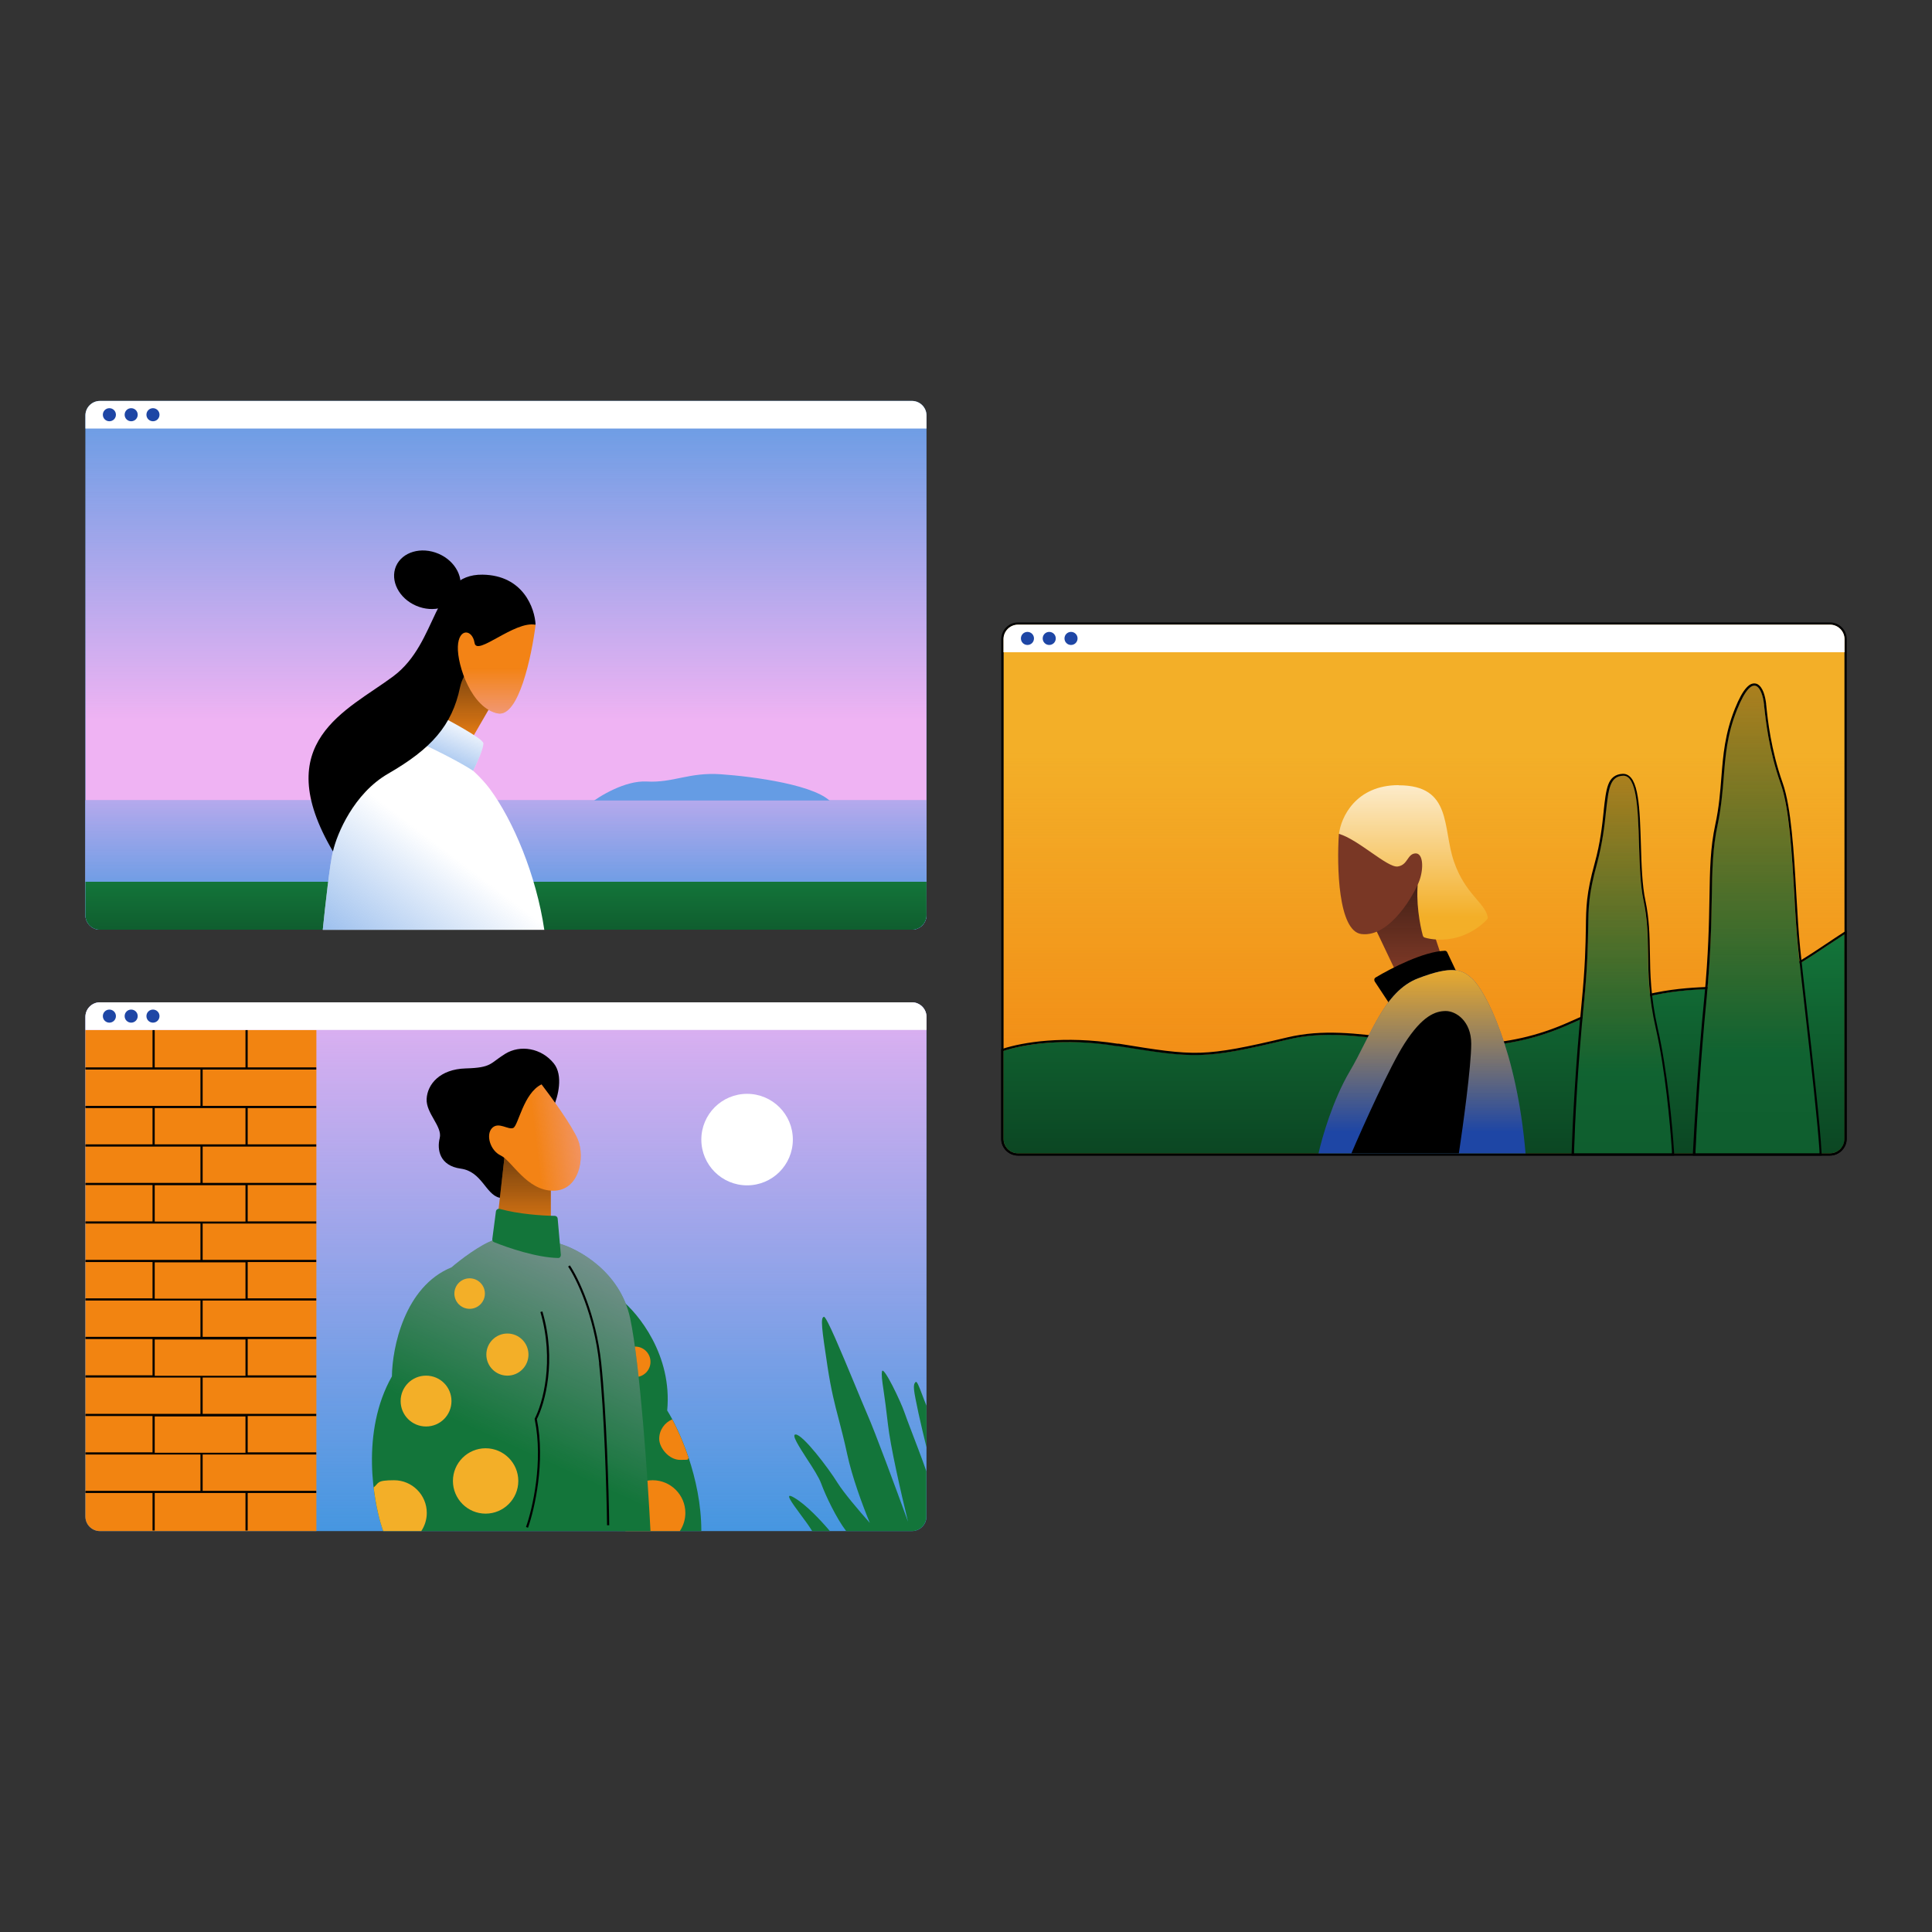
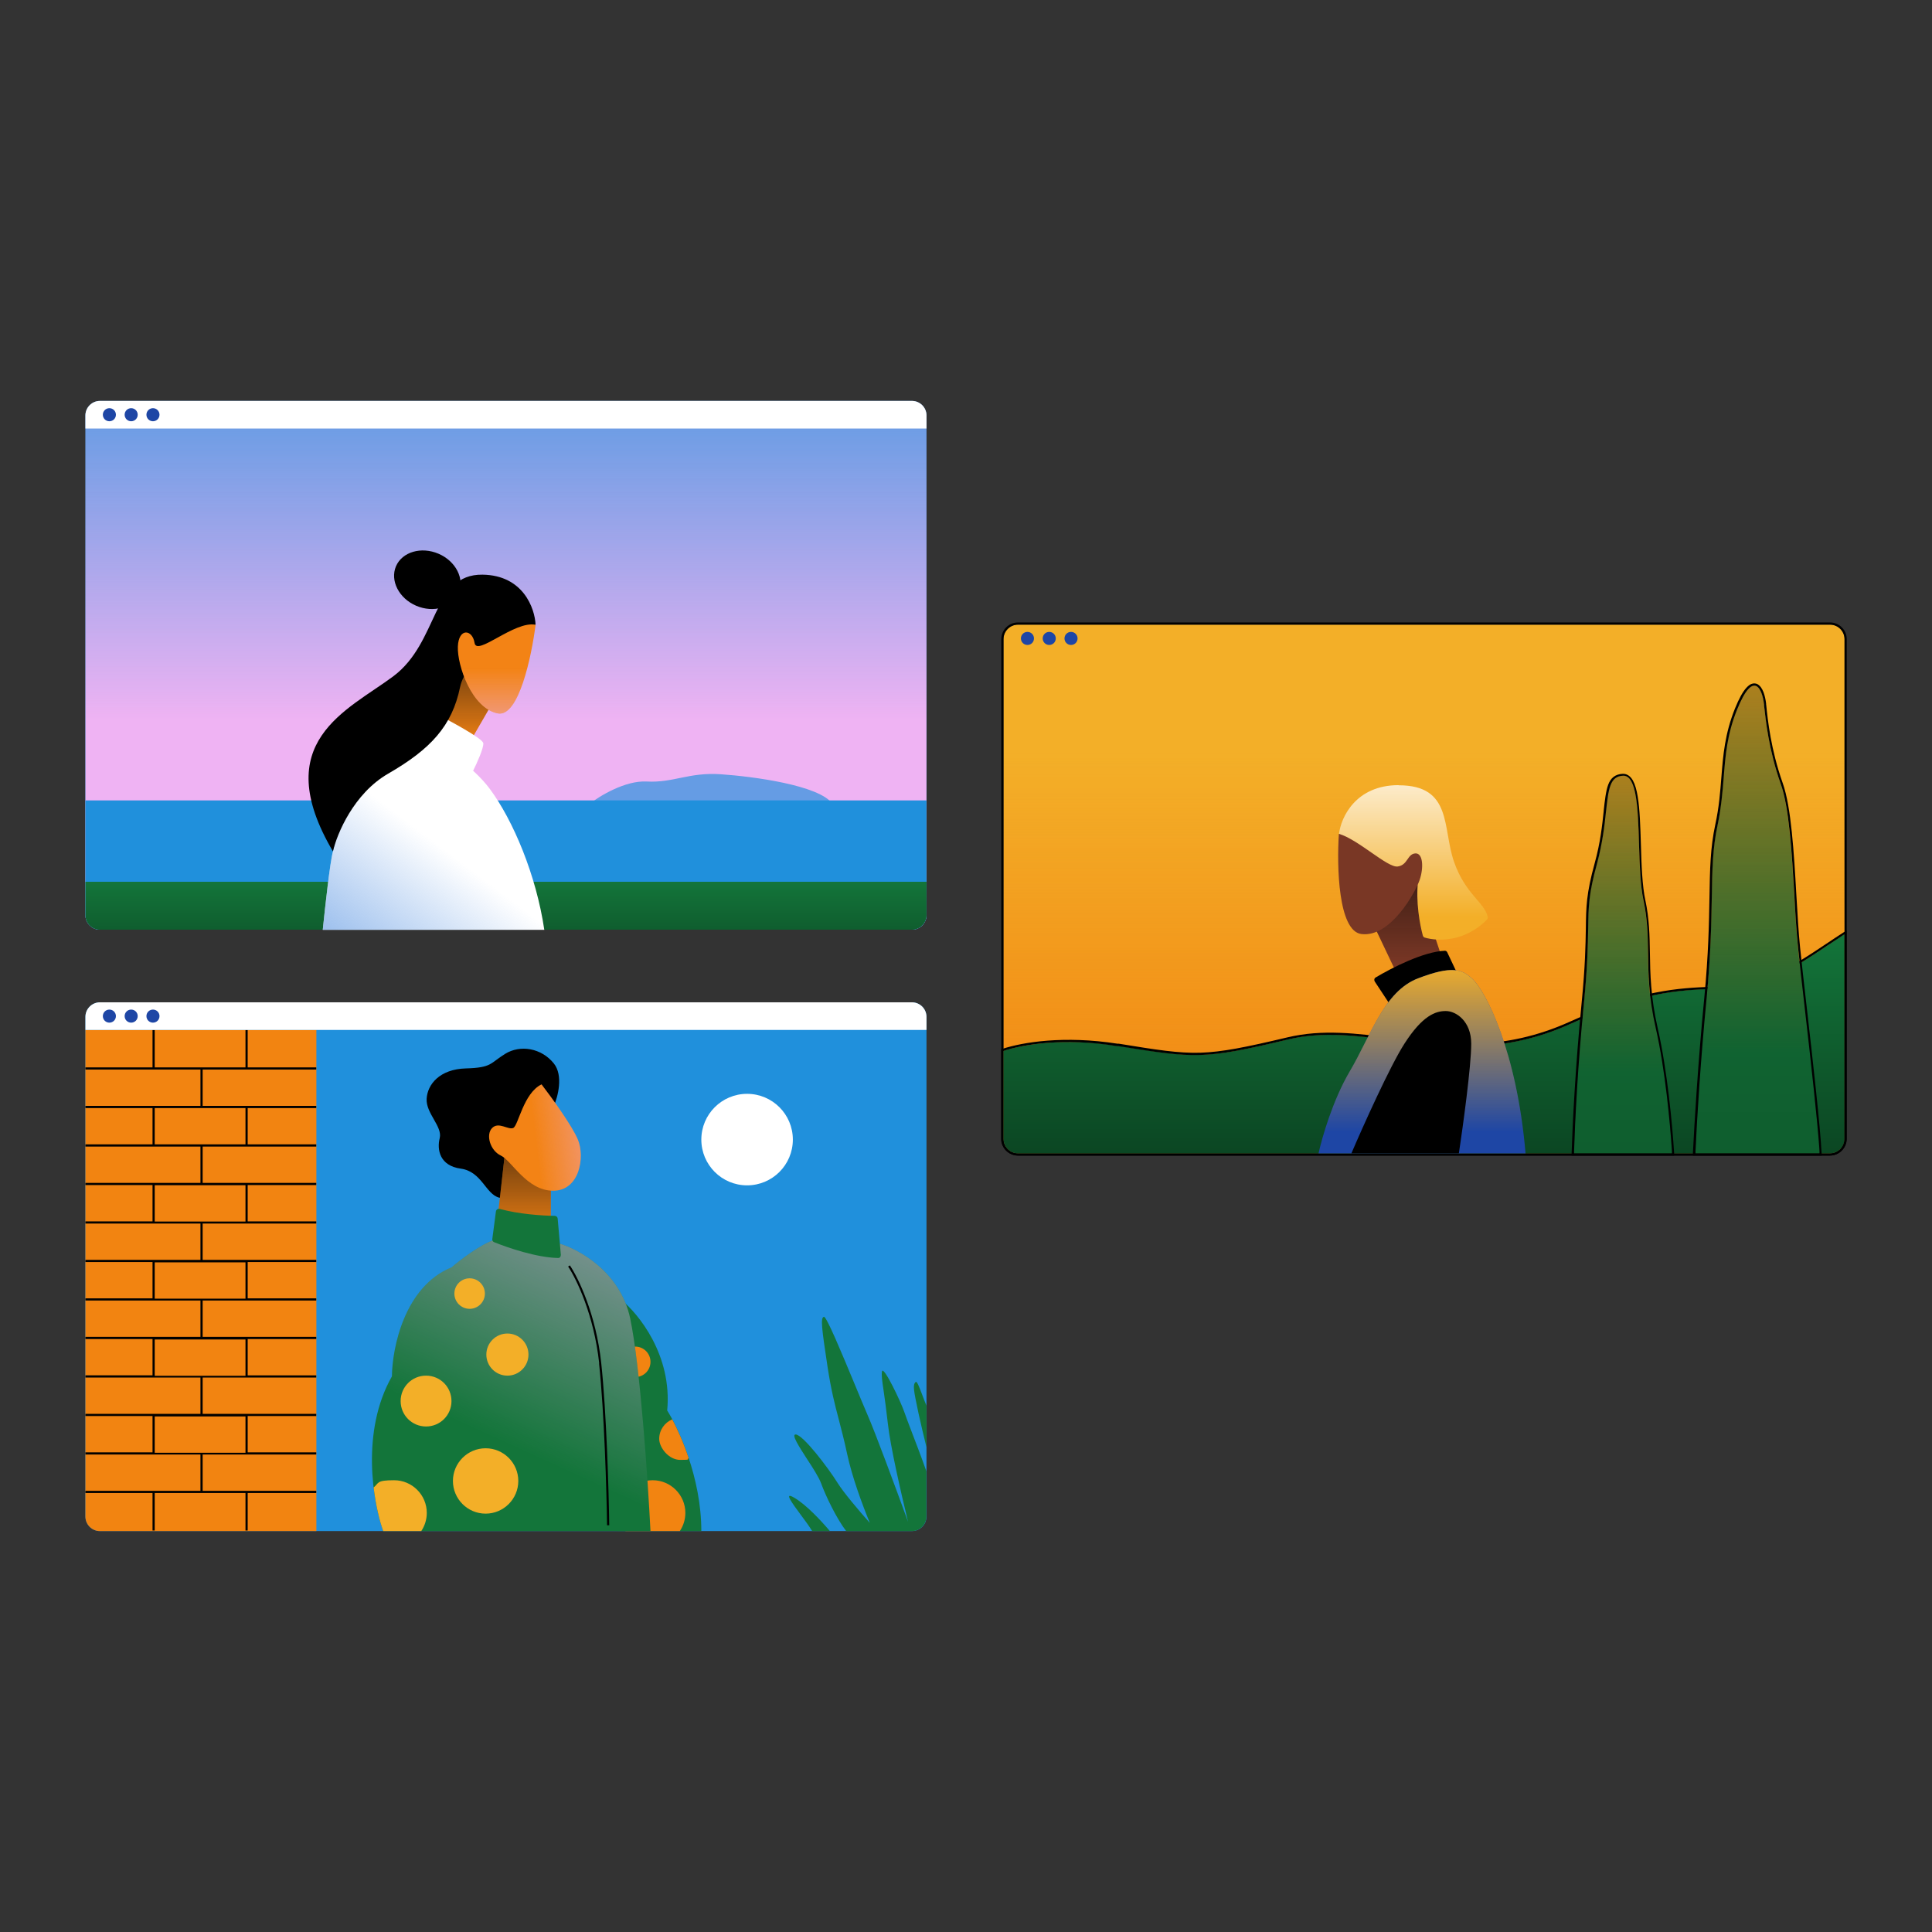
<svg xmlns="http://www.w3.org/2000/svg" version="1.1" viewBox="0 0 1330 1330">
  <rect x="0" y="0" width="1330" height="1330" fill="#333333" stroke="none" />
  <defs>
    <style> .cls-1 { fill: url(#Unbenannter_Verlauf_20); } .cls-1, .cls-2 { fill-opacity: .6; } .cls-3 { fill: url(#Unbenannter_Verlauf_2); } .cls-4 { fill: url(#Unbenannter_Verlauf_6); } .cls-5 { fill: url(#Unbenannter_Verlauf_7); } .cls-6 { fill: url(#Unbenannter_Verlauf_5); } .cls-7 { fill: url(#Unbenannter_Verlauf_9); } .cls-2 { fill: url(#Unbenannter_Verlauf_8); } .cls-8, .cls-9 { fill: #f3af28; } .cls-10 { fill: #f38315; } .cls-11, .cls-12, .cls-13, .cls-14, .cls-15, .cls-9, .cls-16, .cls-17, .cls-18, .cls-19, .cls-20, .cls-21 { fill-rule: evenodd; } .cls-11, .cls-22 { fill: #2090dc; } .cls-12 { fill: url(#Unbenannter_Verlauf_3); } .cls-23 { fill: #1e46a5; } .cls-24, .cls-16 { fill: #f28411; } .cls-25 { fill: #fff; } .cls-14 { fill: url(#Unbenannter_Verlauf_4); } .cls-14, .cls-20, .cls-21 { fill-opacity: .2; } .cls-15, .cls-26 { fill: #13753a; } .cls-27 { fill: #659ce4; } .cls-28 { fill: url(#Unbenannter_Verlauf_15); } .cls-29 { fill: url(#Unbenannter_Verlauf_21); } .cls-30 { fill: url(#Unbenannter_Verlauf_18); } .cls-31 { fill: url(#Unbenannter_Verlauf_19); } .cls-32 { fill: url(#Unbenannter_Verlauf_16); } .cls-33 { fill: url(#Unbenannter_Verlauf_17); } .cls-17 { fill: url(#Unbenannter_Verlauf_11); } .cls-18 { fill: url(#Unbenannter_Verlauf_13); } .cls-19 { fill: url(#Unbenannter_Verlauf_10); fill-opacity: .4; } .cls-20 { fill: url(#Unbenannter_Verlauf_14); } .cls-21 { fill: url(#Unbenannter_Verlauf_12); } .cls-34 { fill: #793725; } </style>
    <linearGradient id="Unbenannter_Verlauf_2" data-name="Unbenannter Verlauf 2" x1="348.2" y1="1158.7" x2="348.2" y2="833.6" gradientTransform="translate(0 1330) scale(1 -1)" gradientUnits="userSpaceOnUse">
      <stop offset="0" stop-color="#efb3f3" stop-opacity="0" />
      <stop offset="1" stop-color="#efb3f3" />
    </linearGradient>
    <linearGradient id="Unbenannter_Verlauf_3" data-name="Unbenannter Verlauf 3" x1="348.3" y1="656.8" x2="348.3" y2="826.8" gradientTransform="translate(0 1330) scale(1 -1)" gradientUnits="userSpaceOnUse">
      <stop offset="0" stop-color="#efb3f3" stop-opacity="0" />
      <stop offset="1" stop-color="#efb3f3" />
    </linearGradient>
    <linearGradient id="Unbenannter_Verlauf_4" data-name="Unbenannter Verlauf 4" x1="348.2" y1="723" x2="348.2" y2="690" gradientTransform="translate(0 1330) scale(1 -1)" gradientUnits="userSpaceOnUse">
      <stop offset="0" stop-color="#000" stop-opacity="0" />
      <stop offset="1" stop-color="#000" />
    </linearGradient>
    <linearGradient id="Unbenannter_Verlauf_5" data-name="Unbenannter Verlauf 5" x1="313.6" y1="739.5" x2="223.9" y2="620.9" gradientTransform="translate(0 1330) scale(1 -1)" gradientUnits="userSpaceOnUse">
      <stop offset="0" stop-color="#659ce4" stop-opacity="0" />
      <stop offset="1" stop-color="#659ce4" />
    </linearGradient>
    <linearGradient id="Unbenannter_Verlauf_6" data-name="Unbenannter Verlauf 6" x1="318" y1="816.2" x2="318" y2="919.8" gradientTransform="translate(0 1330) scale(1 -1)" gradientUnits="userSpaceOnUse">
      <stop offset="0" stop-color="#070707" stop-opacity="0" />
      <stop offset="1" stop-color="#070707" />
    </linearGradient>
    <linearGradient id="Unbenannter_Verlauf_7" data-name="Unbenannter Verlauf 7" x1="318.1" y1="836.1" x2="295.6" y2="782.5" gradientTransform="translate(0 1330) scale(1 -1)" gradientUnits="userSpaceOnUse">
      <stop offset="0" stop-color="#659ce4" stop-opacity="0" />
      <stop offset="1" stop-color="#659ce4" />
    </linearGradient>
    <linearGradient id="Unbenannter_Verlauf_8" data-name="Unbenannter Verlauf 8" x1="342" y1="869.7" x2="342" y2="825.7" gradientTransform="translate(0 1330) scale(1 -1)" gradientUnits="userSpaceOnUse">
      <stop offset="0" stop-color="#efb3f3" stop-opacity="0" />
      <stop offset="1" stop-color="#efb3f3" />
    </linearGradient>
    <linearGradient id="Unbenannter_Verlauf_9" data-name="Unbenannter Verlauf 9" x1="980.3" y1="811.9" x2="980.3" y2="536" gradientTransform="translate(0 1330) scale(1 -1)" gradientUnits="userSpaceOnUse">
      <stop offset="0" stop-color="#f28411" stop-opacity="0" />
      <stop offset="1" stop-color="#f28411" />
    </linearGradient>
    <linearGradient id="Unbenannter_Verlauf_10" data-name="Unbenannter Verlauf 10" x1="980.3" y1="686.9" x2="980.3" y2="536" gradientTransform="translate(0 1330) scale(1 -1)" gradientUnits="userSpaceOnUse">
      <stop offset="0" stop-color="#000" stop-opacity="0" />
      <stop offset="1" stop-color="#000" />
    </linearGradient>
    <linearGradient id="Unbenannter_Verlauf_11" data-name="Unbenannter Verlauf 11" x1="1117.2" y1="591.8" x2="1117.2" y2="889.8" gradientTransform="translate(0 1330) scale(1 -1)" gradientUnits="userSpaceOnUse">
      <stop offset="0" stop-color="#f28411" stop-opacity="0" />
      <stop offset="1" stop-color="#f28411" />
    </linearGradient>
    <linearGradient id="Unbenannter_Verlauf_12" data-name="Unbenannter Verlauf 12" x1="1117.2" y1="796" x2="1117.2" y2="536" gradientTransform="translate(0 1330) scale(1 -1)" gradientUnits="userSpaceOnUse">
      <stop offset="0" stop-color="#000" stop-opacity="0" />
      <stop offset="1" stop-color="#000" />
    </linearGradient>
    <linearGradient id="Unbenannter_Verlauf_13" data-name="Unbenannter Verlauf 13" x1="1209.8" y1="605.1" x2="1209.8" y2="974.2" gradientTransform="translate(0 1330) scale(1 -1)" gradientUnits="userSpaceOnUse">
      <stop offset="0" stop-color="#f28411" stop-opacity="0" />
      <stop offset="1" stop-color="#f28411" />
    </linearGradient>
    <linearGradient id="Unbenannter_Verlauf_14" data-name="Unbenannter Verlauf 14" x1="1209.8" y1="858" x2="1209.8" y2="536" gradientTransform="translate(0 1330) scale(1 -1)" gradientUnits="userSpaceOnUse">
      <stop offset="0" stop-color="#000" stop-opacity="0" />
      <stop offset="1" stop-color="#000" />
    </linearGradient>
    <linearGradient id="Unbenannter_Verlauf_15" data-name="Unbenannter Verlauf 15" x1="969.5" y1="666.4" x2="969.5" y2="782.2" gradientTransform="translate(0 1330) scale(1 -1)" gradientUnits="userSpaceOnUse">
      <stop offset="0" stop-color="#070707" stop-opacity="0" />
      <stop offset="1" stop-color="#070707" />
    </linearGradient>
    <linearGradient id="Unbenannter_Verlauf_16" data-name="Unbenannter Verlauf 16" x1="972.9" y1="698.8" x2="972.9" y2="818.8" gradientTransform="translate(0 1330) scale(1 -1)" gradientUnits="userSpaceOnUse">
      <stop offset="0" stop-color="#fff" stop-opacity="0" />
      <stop offset="1" stop-color="#fff" />
    </linearGradient>
    <linearGradient id="Unbenannter_Verlauf_17" data-name="Unbenannter Verlauf 17" x1="979" y1="550.8" x2="979" y2="667.8" gradientTransform="translate(0 1330) scale(1 -1)" gradientUnits="userSpaceOnUse">
      <stop offset="0" stop-color="#f3af28" stop-opacity="0" />
      <stop offset="1" stop-color="#f3af28" />
    </linearGradient>
    <linearGradient id="Unbenannter_Verlauf_18" data-name="Unbenannter Verlauf 18" x1="348.3" y1="186.8" x2="348.3" y2="674.8" gradientTransform="translate(0 1330) scale(1 -1)" gradientUnits="userSpaceOnUse">
      <stop offset="0" stop-color="#efb3f3" stop-opacity="0" />
      <stop offset="1" stop-color="#efb3f3" />
    </linearGradient>
    <linearGradient id="Unbenannter_Verlauf_19" data-name="Unbenannter Verlauf 19" x1="360.3" y1="475.5" x2="360.3" y2="584" gradientTransform="translate(0 1330) scale(1 -1)" gradientUnits="userSpaceOnUse">
      <stop offset="0" stop-color="#070707" stop-opacity="0" />
      <stop offset="1" stop-color="#070707" />
    </linearGradient>
    <linearGradient id="Unbenannter_Verlauf_20" data-name="Unbenannter Verlauf 20" x1="368.6" y1="545.8" x2="421.8" y2="552.2" gradientTransform="translate(0 1330) scale(1 -1)" gradientUnits="userSpaceOnUse">
      <stop offset="0" stop-color="#efb3f3" stop-opacity="0" />
      <stop offset="1" stop-color="#efb3f3" />
    </linearGradient>
    <linearGradient id="Unbenannter_Verlauf_21" data-name="Unbenannter Verlauf 21" x1="355.6" y1="333" x2="488.6" y2="625" gradientTransform="translate(0 1330) scale(1 -1)" gradientUnits="userSpaceOnUse">
      <stop offset="0" stop-color="#efb3f3" stop-opacity="0" />
      <stop offset="1" stop-color="#efb3f3" />
    </linearGradient>
  </defs>
  <g>
    <g id="Ebene_1">
      <g id="Social_Networking">
        <g id="Browser_1">
          <g id="Sky">
            <path class="cls-22" d="M58.8,286c0-5.5,4.5-10,10-10h559c5.5,0,10,4.5,10,10v344c0,5.5-4.5,10-10,10H68.8c-5.5,0-10-4.5-10-10v-344Z" />
            <path class="cls-3" d="M58.8,286c0-5.5,4.5-10,10-10h559c5.5,0,10,4.5,10,10v344c0,5.5-4.5,10-10,10H68.8c-5.5,0-10-4.5-10-10v-344Z" />
          </g>
          <g id="Background">
            <path id="Island" class="cls-27" d="M445.2,538c-14.8-.8-32.5,10-39.5,15.5h167.5c-9-13-55-19-77-20.5s-32.5,6-51,5Z" />
            <g id="Sea">
              <path class="cls-11" d="M637.8,551v79c0,5.5-4.5,10-10,10H68.8c-5.5,0-10-4.5-10-10v-79h579Z" />
-               <path class="cls-12" d="M637.8,551v79c0,5.5-4.5,10-10,10H68.8c-5.5,0-10-4.5-10-10v-79h579Z" />
            </g>
            <g id="Ground">
              <path class="cls-15" d="M637.8,607v23c0,5.5-4.5,10-10,10H68.8c-5.5,0-10-4.5-10-10v-23h579Z" />
              <path class="cls-14" d="M637.8,607v23c0,5.5-4.5,10-10,10H68.8c-5.5,0-10-4.5-10-10v-23h579Z" />
            </g>
          </g>
          <g id="Header">
            <path id="Rectangle_2" class="cls-25" d="M58.8,295h579v-9c0-5.5-4.5-10-10-10H68.8c-5.5,0-10,4.5-10,10v9Z" />
            <g id="Group_1">
              <path id="Ellipse_2" class="cls-23" d="M79.8,285.5c0,2.5-2,4.5-4.5,4.5s-4.5-2-4.5-4.5,2-4.5,4.5-4.5,4.5,2,4.5,4.5Z" />
              <path id="Ellipse_3" class="cls-23" d="M94.8,285.5c0,2.5-2,4.5-4.5,4.5s-4.5-2-4.5-4.5,2-4.5,4.5-4.5,4.5,2,4.5,4.5Z" />
              <path id="Ellipse_4" class="cls-23" d="M109.8,285.5c0,2.5-2,4.5-4.5,4.5s-4.5-2-4.5-4.5,2-4.5,4.5-4.5,4.5,2,4.5,4.5Z" />
            </g>
          </g>
          <g id="Character_1">
            <g id="Shirt">
              <path class="cls-25" d="M229.2,586.1c-2,7.2-5.5,39-7,54h152.5c-5.5-37.5-21.5-75.5-37.5-97-12-16.1-32.5-29-43.5-34-7.2,5.2-25,18.8-33,25-27,23.5-29,43-31.5,52Z" />
              <path class="cls-6" d="M229.2,586.1c-2,7.2-5.5,39-7,54h152.5c-5.5-37.5-21.5-75.5-37.5-97-12-16.1-32.5-29-43.5-34-7.2,5.2-25,18.8-33,25-27,23.5-29,43-31.5,52Z" />
            </g>
            <g id="Head">
              <g id="Neck">
                <path class="cls-10" d="M339.2,483.6l-20.5,35.5-22-10.5,22-53.5,20.5,28.5Z" />
                <path class="cls-4" d="M339.2,483.6l-20.5,35.5-22-10.5,22-53.5,20.5,28.5Z" />
              </g>
              <g id="Shirt_Part">
                <path class="cls-25" d="M332.7,511.6c.4,3.2-4.5,14-7,19-10.4-6.8-29.7-16.2-38-20l11-20c11.2,5.7,33.6,17.8,34,21Z" />
-                 <path class="cls-5" d="M332.7,511.6c.4,3.2-4.5,14-7,19-10.4-6.8-29.7-16.2-38-20l11-20c11.2,5.7,33.6,17.8,34,21Z" />
              </g>
              <g id="Hair">
                <path id="Vector_3" d="M267.2,532.6c-23.6,13.6-35.2,41.3-38,53.5-44.5-75.5,10-97,41.5-120.5s26.5-70.5,61.5-70c28,.4,36,23.2,36.5,34.5-15.5,5.5-47.6,21.8-52,43-5.5,26.5-20,42.5-49.5,59.5Z" />
                <path id="Ellipse_1" d="M315.8,408.4c-4.3,9.9-17.4,13.7-29.3,8.6-11.9-5.1-18.1-17.3-13.9-27.2,4.3-9.9,17.4-13.7,29.3-8.6,11.9,5.1,18.1,17.3,13.9,27.2Z" />
              </g>
              <g id="Face">
                <path class="cls-10" d="M342.7,491.1c14.4,2.8,23.3-39.5,26-61-14.5-3-40.5,22-42,12.5s-11-10.5-11.5,2.5,9.5,42.5,27.5,46Z" />
                <path class="cls-2" d="M342.7,491.1c14.4,2.8,23.3-39.5,26-61-14.5-3-40.5,22-42,12.5s-11-10.5-11.5,2.5,9.5,42.5,27.5,46Z" />
              </g>
            </g>
          </g>
        </g>
        <g id="Browser_2">
          <g id="Sky_2">
            <path class="cls-8" d="M690.8,440c0-5.5,4.5-10,10-10h559c5.5,0,10,4.5,10,10v344c0,5.5-4.5,10-10,10h-559c-5.5,0-10-4.5-10-10v-344Z" />
            <path class="cls-7" d="M690.8,440c0-5.5,4.5-10,10-10h559c5.5,0,10,4.5,10,10v344c0,5.5-4.5,10-10,10h-559c-5.5,0-10-4.5-10-10v-344Z" />
          </g>
          <path id="Sky__x28_Stroke_x29_" class="cls-13" d="M700.8,428.5h559c6.3,0,11.5,5.1,11.5,11.5v344c0,6.3-5.2,11.5-11.5,11.5h-559c-6.3,0-11.5-5.2-11.5-11.5v-344c0-6.4,5.2-11.5,11.5-11.5ZM700.8,430c-5.5,0-10,4.5-10,10v344c0,5.5,4.5,10,10,10h559c5.5,0,10-4.5,10-10v-344c0-5.5-4.5-10-10-10h-559Z" />
          <g id="Background_2">
            <g id="Hill">
              <path class="cls-15" d="M1269.8,643.1v140.9c0,5.5-4.5,10-10,10h-559c-5.5,0-10-4.5-10-10v-60.6c13.6-4.4,41.7-9.2,78.5-3.4h.9c52.7,8.5,58.5,9.4,116.6-4.5,23.7-5.7,47.3-2.6,72.2.6,36.5,4.7,75.8,9.8,122.8-11.6,47.8-21.8,74.7-22.9,96.6-23.8,14.3-.6,26.5-1.1,40.9-7.2,13.6-5.8,26.8-14.6,39.9-23.4,3.5-2.4,7-4.7,10.6-7Z" />
              <path class="cls-19" d="M1269.8,643.1v140.9c0,5.5-4.5,10-10,10h-559c-5.5,0-10-4.5-10-10v-60.6c13.6-4.4,41.7-9.2,78.5-3.4h.9c52.7,8.5,58.5,9.4,116.6-4.5,23.7-5.7,47.3-2.6,72.2.6,36.5,4.7,75.8,9.8,122.8-11.6,47.8-21.8,74.7-22.9,96.6-23.8,14.3-.6,26.5-1.1,40.9-7.2,13.6-5.8,26.8-14.6,39.9-23.4,3.5-2.4,7-4.7,10.6-7Z" />
            </g>
            <path id="Hill__x28_Stroke_x29_" class="cls-13" d="M1271.2,640.4v143.6c0,6.3-5.2,11.5-11.5,11.5h-559c-6.3,0-11.5-5.2-11.5-11.5v-61.7l1-.3c13.8-4.5,42.2-9.3,79.2-3.5h.9c26.4,4.3,40.8,6.6,56,6.2,15.1-.5,31-3.7,60.1-10.6,24-5.7,47.8-2.7,72.6.5h.1c36.5,4.7,75.4,9.7,121.9-11.4,48-21.9,75.1-23,97.2-23.9,14.3-.6,26.2-1.1,40.4-7.1,13.5-5.7,26.5-14.4,39.7-23.2l.8,1.2c-13.1,8.8-26.3,17.6-39.9,23.4-14.4,6.1-26.6,6.6-40.9,7.2-21.9.9-48.8,2-96.6,23.8-46.9,21.4-86.3,16.3-122.8,11.6-24.9-3.2-48.5-6.3-72.2-.6-58.2,13.9-63.9,13-116.6,4.6h-.9c-36.8-6-64.9-1.2-78.5,3.3v60.6c0,5.5,4.5,10,10,10h559c5.5,0,10-4.5,10-10v-140.9c-.5.3-1,.7-1.5,1-3,2-6.1,4-9.1,6h0s-.8-1.2-.8-1.2c3.5-2.4,7.1-4.7,10.6-7l2.3-1.5Z" />
            <g id="Tree_1">
              <path class="cls-15" d="M1151,794h-67.6c.6-19.1,2.5-59.8,6.9-103.5,2.6-25.5,2.8-40,2.9-51.2.2-15.1.3-23.8,6.1-44.8,3.9-14.2,5.2-26.4,6.2-36.1,1.6-15.2,2.6-24.1,11.8-24.4,9.5-.3,10.2,22.8,10.9,47,.4,14.1.9,28.6,3.1,39,2.7,12.6,2.9,23.6,3.1,35.6.2,14.7.5,30.7,5.4,52.4,6.6,28.9,10,66.6,11.2,86Z" />
              <path class="cls-17" d="M1151,794h-67.6c.6-19.1,2.5-59.8,6.9-103.5,2.6-25.5,2.8-40,2.9-51.2.2-15.1.3-23.8,6.1-44.8,3.9-14.2,5.2-26.4,6.2-36.1,1.6-15.2,2.6-24.1,11.8-24.4,9.5-.3,10.2,22.8,10.9,47,.4,14.1.9,28.6,3.1,39,2.7,12.6,2.9,23.6,3.1,35.6.2,14.7.5,30.7,5.4,52.4,6.6,28.9,10,66.6,11.2,86Z" />
              <path class="cls-21" d="M1151,794h-67.6c.6-19.1,2.5-59.8,6.9-103.5,2.6-25.5,2.8-40,2.9-51.2.2-15.1.3-23.8,6.1-44.8,3.9-14.2,5.2-26.4,6.2-36.1,1.6-15.2,2.6-24.1,11.8-24.4,9.5-.3,10.2,22.8,10.9,47,.4,14.1.9,28.6,3.1,39,2.7,12.6,2.9,23.6,3.1,35.6.2,14.7.5,30.7,5.4,52.4,6.6,28.9,10,66.6,11.2,86Z" />
            </g>
            <path id="Tree_1__x28_Stroke_x29_" class="cls-13" d="M1152.6,795.5h-70.7v-1.5c.6-19.2,2.6-59.9,6.9-103.6,2.5-25.4,2.7-39.9,2.9-51h0c.2-15.2.3-24.1,6.1-45.2,3.9-14.1,5.2-26.2,6.2-35.9v-.2c.8-7.4,1.5-13.6,3.1-17.9.8-2.2,2-4.1,3.7-5.4,1.7-1.3,3.8-2,6.3-2.1,3.1-.1,5.4,1.8,7,4.6,1.5,2.7,2.6,6.6,3.3,11,1.5,8.9,1.8,20.8,2.2,32.8h0c.4,14.3.9,28.6,3.1,38.8,2.7,12.7,2.9,23.9,3.1,35.8h0c.2,14.7.5,30.6,5.4,52.2,6.6,29,10.1,66.8,11.3,86.2v1.6ZM1151,794c0-.5,0-1,0-1.5-1.3-19.8-4.7-56.4-11.1-84.5-5-21.8-5.2-37.8-5.4-52.4-.2-11.9-.4-23-3.1-35.6-2.2-10.3-2.7-24.8-3.1-39-.7-24.2-1.5-47.3-10.9-47-9.2.3-10.1,9.2-11.8,24.4-1,9.7-2.4,21.9-6.2,36.1-5.8,21-5.9,29.8-6.1,44.8-.2,11.1-.4,25.7-2.9,51.2-4.3,42.6-6.2,82.3-6.8,102,0,.5,0,1,0,1.5h67.6Z" />
            <g id="Tree_2">
              <path class="cls-15" d="M1252.6,794h-85.6c.9-20,3.4-62.5,7.8-107.5,2.9-29.3,3.2-50.8,3.5-68.5.3-19.4.6-34.3,4-50,2.6-12,3.4-22.6,4.2-32.8,1.2-15.3,2.3-29.6,9.2-46.7,11.5-28.5,17.5-13.5,18.5-4,0,.4,0,.8.1,1.2,1,10,3.2,30.8,11.4,53.8,5.8,16.5,7.7,47.5,9.4,76.3.8,13.2,1.5,26,2.6,36.7,1,9.9,2.7,24.8,4.6,41.4,4.2,36.7,9.3,81.9,10.2,100.1Z" />
              <path class="cls-18" d="M1252.6,794h-85.6c.9-20,3.4-62.5,7.8-107.5,2.9-29.3,3.2-50.8,3.5-68.5.3-19.4.6-34.3,4-50,2.6-12,3.4-22.6,4.2-32.8,1.2-15.3,2.3-29.6,9.2-46.7,11.5-28.5,17.5-13.5,18.5-4,0,.4,0,.8.1,1.2,1,10,3.2,30.8,11.4,53.8,5.8,16.5,7.7,47.5,9.4,76.3.8,13.2,1.5,26,2.6,36.7,1,9.9,2.7,24.8,4.6,41.4,4.2,36.7,9.3,81.9,10.2,100.1Z" />
              <path class="cls-20" d="M1252.6,794h-85.6c.9-20,3.4-62.5,7.8-107.5,2.9-29.3,3.2-50.8,3.5-68.5.3-19.4.6-34.3,4-50,2.6-12,3.4-22.6,4.2-32.8,1.2-15.3,2.3-29.6,9.2-46.7,11.5-28.5,17.5-13.5,18.5-4,0,.4,0,.8.1,1.2,1,10,3.2,30.8,11.4,53.8,5.8,16.5,7.7,47.5,9.4,76.3.8,13.2,1.5,26,2.6,36.7,1,9.9,2.7,24.8,4.6,41.4,4.2,36.7,9.3,81.9,10.2,100.1Z" />
            </g>
            <path id="Tree_2__x28_Stroke_x29_" class="cls-13" d="M1254.2,795.5h-88.8v-1.6c1-20,3.5-62.6,7.9-107.6,2.8-29.2,3.2-50.7,3.5-68.3h0c.3-19.5.6-34.5,4-50.3,2.6-11.9,3.4-22.4,4.2-32.6h0c1.2-15.3,2.4-29.9,9.3-47.2,2.9-7.2,5.5-11.8,7.9-14.4,1.2-1.3,2.4-2.3,3.6-2.7,1.3-.5,2.6-.4,3.7,0,1.1.5,2,1.4,2.7,2.3.7,1,1.3,2.1,1.8,3.4.9,2.4,1.5,5.3,1.8,7.8,0,.4,0,.8.1,1.2,1,10,3.2,30.6,11.3,53.5,3,8.4,4.9,20.4,6.3,33.9,1.4,13.4,2.3,28.4,3.1,42.8h0c.8,13.3,1.5,26,2.6,36.7,1,9.9,2.7,24.8,4.6,41.4h0c4.2,36.7,9.3,81.9,10.2,100.2v1.6ZM1252.6,794c0-.5,0-1,0-1.5-1.2-19.1-6.1-62.8-10.2-98.6-1.9-16.7-3.6-31.6-4.6-41.4-1.1-10.7-1.9-23.5-2.6-36.7-1.7-28.8-3.5-59.9-9.4-76.3-8.2-23.1-10.3-43.8-11.4-53.8,0-.4,0-.8-.1-1.2-1-9.5-7-24.5-18.5,4-6.9,17.1-8,31.5-9.2,46.7-.8,10.2-1.7,20.8-4.2,32.8-3.4,15.7-3.7,30.6-4,50-.3,17.7-.7,39.2-3.5,68.5-4.3,43.9-6.8,85.5-7.7,106,0,.5,0,1,0,1.5h85.6Z" />
          </g>
          <g id="Header_2">
-             <path id="Rectangle_2_x5F_2" class="cls-25" d="M690.8,449h579v-9c0-5.5-4.5-10-10-10h-559c-5.5,0-10,4.5-10,10v9Z" />
            <g id="Group_1_x5F_2">
              <path id="Ellipse_2_x5F_2" class="cls-23" d="M711.8,439.5c0,2.5-2,4.5-4.5,4.5s-4.5-2-4.5-4.5,2-4.5,4.5-4.5,4.5,2,4.5,4.5Z" />
              <path id="Ellipse_3_x5F_2" class="cls-23" d="M726.8,439.5c0,2.5-2,4.5-4.5,4.5s-4.5-2-4.5-4.5,2-4.5,4.5-4.5,4.5,2,4.5,4.5Z" />
              <path id="Ellipse_4_x5F_2" class="cls-23" d="M741.8,439.5c0,2.5-2,4.5-4.5,4.5s-4.5-2-4.5-4.5,2-4.5,4.5-4.5,4.5,2,4.5,4.5Z" />
            </g>
          </g>
          <g id="Character_2">
            <g id="Head_2">
              <g id="Neck_2">
                <path class="cls-34" d="M961.2,669.5l-14.5-30.5,25.5-41,20,60-31,11.5Z" />
                <path class="cls-28" d="M961.2,669.5l-14.5-30.5,25.5-41,20,60-31,11.5Z" />
              </g>
              <g id="Hair_2">
                <path class="cls-8" d="M962.8,540.5c-29.6,0-39.7,22.3-41,33.5l27,26.5,27.5,5.5c-1.9,14.5,1.2,30.8,3.2,38.1.2.6.6,1.1,1.2,1.3,4.1,1.3,13.1,2.6,23.1-.3,10.1-3,17.2-9.1,20-12.3.4-.4.5-1,.4-1.5-2.1-10-15.6-15.8-23.3-38.2-8-23-1-52.5-38-52.5Z" />
                <path class="cls-32" d="M962.8,540.5c-29.6,0-39.7,22.3-41,33.5l27,26.5,27.5,5.5c-1.9,14.5,1.2,30.8,3.2,38.1.2.6.6,1.1,1.2,1.3,4.1,1.3,13.1,2.6,23.1-.3,10.1-3,17.2-9.1,20-12.3.4-.4.5-1,.4-1.5-2.1-10-15.6-15.8-23.3-38.2-8-23-1-52.5-38-52.5Z" />
              </g>
              <path id="Face_2" class="cls-34" d="M937.2,643c-16-2-17-46.8-15.5-69,13.5,4,33.5,23.5,40.5,22.5s6.5-8.5,12-9,6,10,3,18.5-20,39.5-40,37Z" />
            </g>
            <g id="Shirt_2">
              <path id="Vector_9" d="M946.4,675.7l12.4,18.8,45-23-7.5-15.9c-.3-.7-1-1.2-1.8-1.1-14.5.6-36.5,11.8-47.5,18.4-1,.6-1.2,1.8-.6,2.8Z" />
              <g id="Vector_8">
                <path class="cls-23" d="M929.2,737.5c-11.6,19.6-19.2,45.8-21.5,56.5h142.5c-6-70.5-27.5-112-37-120.5-6.8-6.1-13.5-9-37,0s-32.5,39.5-47,64Z" />
                <path class="cls-33" d="M929.2,737.5c-11.6,19.6-19.2,45.8-21.5,56.5h142.5c-6-70.5-27.5-112-37-120.5-6.8-6.1-13.5-9-37,0s-32.5,39.5-47,64Z" />
              </g>
              <path id="Vector_10" d="M966.8,718.5c-10,15.6-28.5,56.8-36.5,75.5h74c2.8-18.7,8.5-59.9,8.5-75.5s-10.5-22.5-17.5-22.5-16,3-28.5,22.5Z" />
            </g>
          </g>
        </g>
        <g id="Browser_3">
          <g id="Sky_3">
            <path class="cls-22" d="M58.8,700c0-5.5,4.5-10,10-10h559c5.5,0,10,4.5,10,10v344c0,5.5-4.5,10-10,10H68.8c-5.5,0-10-4.5-10-10v-344Z" />
-             <path class="cls-30" d="M58.8,700c0-5.5,4.5-10,10-10h559c5.5,0,10,4.5,10,10v344c0,5.5-4.5,10-10,10H68.8c-5.5,0-10-4.5-10-10v-344Z" />
          </g>
          <g id="Background_3">
            <g id="Brick_Wall">
              <path id="Wall" class="cls-24" d="M217.8,1054v-345H58.8v335c0,5.5,4.5,10,10,10h149Z" />
              <g id="Group_10">
                <g id="Group_3">
                  <path id="Union" class="cls-13" d="M106.5,709v25.8h62.5v-25.8h1.5v25.8h47.2v1.5h-78.2v25h78.2v1.5h-47.2v25h47.2v1.5h-78.2v25h78.2v1.5h-47.2v25h47.2v1.5h-78.2v25h78.2v1.5h-47.2v25h47.2v1.5h-78.2v25h78.2v1.5h-47.2v25h47.2v1.5h-78.2v25h78.2v1.5h-47.2v25h47.2v1.5h-78.2v25h78.2v1.5h-47.2v25.8h-1.5v-25.8h-62.5v25.8h-1.5v-25.8h-46.2v-1.5h79.2v-25H58.8v-1.5h46.2v-25h-46.2v-1.5h79.2v-25H58.8v-1.5h46.2v-25h-46.2v-1.5h79.2v-25H58.8v-1.5h46.2v-25h-46.2v-1.5h79.2v-25H58.8v-1.5h46.2v-25h-46.2v-1.5h79.2v-25H58.8v-1.5h46.2v-25h-46.2v-1.5h79.2v-25H58.8v-1.5h46.2v-25.8h1.5ZM106.5,975.1h62.5v25h-62.5v-25ZM169,947.1v-25h-62.5v25h62.5ZM106.5,869h62.5v25h-62.5v-25ZM169,840.9v-25h-62.5v25h62.5ZM106.5,762.8h62.5v25h-62.5v-25Z" />
                </g>
              </g>
            </g>
            <path id="Sun" class="cls-25" d="M545.8,784.5c0,17.4-14.1,31.5-31.5,31.5s-31.5-14.1-31.5-31.5,14.1-31.5,31.5-31.5,31.5,14.1,31.5,31.5Z" />
            <path id="Plant" class="cls-15" d="M626.7,1054h-44.2c-6.7-8.8-14-24-17.3-33-1.5-4-5.6-10.5-9.7-16.7-5.6-8.7-10.8-16.8-7.8-16.8,5,0,22.5,23,29,33.5,4,6.4,14.2,18.5,22.1,27.4-5.2-12.6-12.2-31.6-15.6-47.4-2.1-9.9-4.1-17.2-5.8-23.9h0c-2.8-10.6-5.2-19.9-7.7-36.1-4-26.5-5-34-2.5-34.5,1.8-.3,12.3,25.1,21,46h0c3.6,8.6,6.8,16.5,9,21.5,5.2,11.8,19.1,49.4,27.9,73.6-5-20.6-12.2-52.1-13.9-67.6-1.1-9.8-2.1-17.1-2.9-22.5h0c-1.1-7.3-1.6-11.2-1.1-13.5,1-4,13,21,15.5,28.5.8,2.4,2.6,7.1,4.8,12.9h0c3,7.9,6.9,17.9,10.2,27.4v31.2c0,5.5-4.5,10-10,10h-1ZM559.2,1054h12.1c-5.9-7-16.3-18.2-24.6-23-7.3-4.3-1.8,3.2,4.4,11.6,3,4,6.1,8.2,8,11.4ZM637.8,996.4v-28.7c-1.1-2.6-2-5.1-2.9-7.4-2.2-5.8-3.7-9.8-4.6-8.9-2,2-1.5,5,2,21.5,1.6,7.4,3.7,16.1,5.5,23.4Z" />
          </g>
          <g id="Header_3">
            <path id="Rectangle_2_x5F_3" class="cls-25" d="M58.8,709h579v-9c0-5.5-4.5-10-10-10H68.8c-5.5,0-10,4.5-10,10v9Z" />
            <g id="Group_1_x5F_3">
              <path id="Ellipse_2_x5F_3" class="cls-23" d="M79.8,699.5c0,2.5-2,4.5-4.5,4.5s-4.5-2-4.5-4.5,2-4.5,4.5-4.5,4.5,2,4.5,4.5Z" />
              <path id="Ellipse_3_x5F_3" class="cls-23" d="M94.8,699.5c0,2.5-2,4.5-4.5,4.5s-4.5-2-4.5-4.5,2-4.5,4.5-4.5,4.5,2,4.5,4.5Z" />
              <path id="Ellipse_4_x5F_3" class="cls-23" d="M109.8,699.5c0,2.5-2,4.5-4.5,4.5s-4.5-2-4.5-4.5,2-4.5,4.5-4.5,4.5,2,4.5,4.5Z" />
            </g>
          </g>
          <g id="Character_3">
            <g id="Head_3">
              <path id="Hair_3" d="M381.2,732c6.8,8.4,2.8,23.2,0,29.5-9.2,23.7-29.9,65-37.5,63-9.5-2.5-12-18-26.5-20s-16.5-13-14.5-21-9.5-17-9-27,9-20.5,27-21,16.5-3.5,27-10c10.5-6.5,25-4,33.5,6.5Z" />
              <g id="Neck_3">
                <path class="cls-10" d="M379.2,860v-41l-31.5-26-6.5,57.5,38,9.5Z" />
                <path class="cls-31" d="M379.2,860v-41l-31.5-26-6.5,57.5,38,9.5Z" />
              </g>
              <g id="Face_3">
                <path class="cls-10" d="M397.8,784.5c-4-9.6-18.3-29.3-25-38-12.5,6-16,28.5-19.5,30s-10-4.5-14.5,0-1.5,15.5,6,19,17.8,24.2,36,24.2,22-23.2,17-35.2Z" />
                <path class="cls-1" d="M397.8,784.5c-4-9.6-18.3-29.3-25-38-12.5,6-16,28.5-19.5,30s-10-4.5-14.5,0-1.5,15.5,6,19,17.8,24.2,36,24.2,22-23.2,17-35.2Z" />
              </g>
            </g>
            <g id="Jacket">
              <g id="Group_2">
                <path id="Vector_16" class="cls-26" d="M459.3,971c3.6-38-19.8-66.8-32-76.5l-2.5,159.5h58c0-36.8-15.7-70.7-23.5-83Z" />
                <path id="Ellipse_11" class="cls-24" d="M447.8,937.5c0,5.8-4.7,10.5-10.5,10.5s-10.5-4.7-10.5-10.5,4.7-10.5,10.5-10.5,10.5,4.7,10.5,10.5Z" />
                <path id="Intersect" class="cls-16" d="M462.8,977.1c-5.3,2.2-9,7.4-9,13.4s6.5,14.5,14.5,14.5,4.1-.4,5.8-1.2c-3.6-10.9-7.8-20.1-11.3-26.7Z" />
                <path id="Intersect_2" class="cls-16" d="M468,1054c2.4-3.6,3.8-7.9,3.8-12.5,0-12.4-10.1-22.5-22.5-22.5s-22.5,10.1-22.5,22.5,1.4,8.9,3.8,12.5h37.4Z" />
              </g>
              <g id="Vector_15">
                <path class="cls-26" d="M269.8,947.5c-21.6,38-13,86.8-6,106.5h184c-1.8-35.5-7.2-114.5-14-146.5-6.8-32-35.5-47.7-49-51.5-10.8-2.2-34.9-5.7-44.5-2.5-9.6,3.2-23.7,14-29.5,19-32.4,13.2-40.8,55.5-41,75Z" />
                <path class="cls-29" d="M269.8,947.5c-21.6,38-13,86.8-6,106.5h184c-1.8-35.5-7.2-114.5-14-146.5-6.8-32-35.5-47.7-49-51.5-10.8-2.2-34.9-5.7-44.5-2.5-9.6,3.2-23.7,14-29.5,19-32.4,13.2-40.8,55.5-41,75Z" />
              </g>
              <path id="Vector_14" class="cls-26" d="M384.1,866c-14.7-.3-34.4-7-44-10.9-.8-.3-1.3-1.2-1.2-2.1l2.5-19.1c.2-1.2,1.4-2,2.6-1.7,12.8,3.6,29.4,4.7,37.9,4.8,1,0,1.9.8,2,1.8l2.2,25.1c0,1.2-.8,2.2-1.9,2.1Z" />
              <path id="Vector_17__x28_Stroke_x29_" class="cls-13" d="M412.5,938.6c-3.6-33.5-15.8-58.4-21.4-66.7l1.2-.8c5.7,8.4,18,33.6,21.6,67.3,3.6,33.6,5.2,88.4,5.5,111.6h-1.5c-.3-23.1-1.9-77.8-5.5-111.4Z" />
-               <path id="Vector_18__x28_Stroke_x29_" class="cls-13" d="M369.5,977.1c5.6-10.8,13.9-40.4,3.9-74.3l-1.4.4c9.9,33.8,1.5,63.1-3.9,73.4v.2c-.1,0,0,.3,0,.3,6,29-1.5,61.5-6,74.1l1.4.5c4.5-12.7,12-45.3,6.1-74.6Z" />
              <path id="Ellipse_6" class="cls-8" d="M333.8,890.5c0,5.8-4.7,10.5-10.5,10.5s-10.5-4.7-10.5-10.5,4.7-10.5,10.5-10.5,10.5,4.7,10.5,10.5Z" />
              <path id="Ellipse_7" class="cls-8" d="M363.8,932.5c0,8-6.5,14.5-14.5,14.5s-14.5-6.5-14.5-14.5,6.5-14.5,14.5-14.5,14.5,6.5,14.5,14.5Z" />
              <path id="Ellipse_8" class="cls-8" d="M310.8,964.5c0,9.7-7.8,17.5-17.5,17.5s-17.5-7.8-17.5-17.5,7.8-17.5,17.5-17.5,17.5,7.8,17.5,17.5Z" />
              <path id="Ellipse_9" class="cls-8" d="M356.8,1019.5c0,12.4-10.1,22.5-22.5,22.5s-22.5-10.1-22.5-22.5,10.1-22.5,22.5-22.5,22.5,10.1,22.5,22.5Z" />
              <path id="Intersect_3" class="cls-9" d="M290,1054c2.4-3.6,3.8-7.9,3.8-12.5,0-12.4-10.1-22.5-22.5-22.5s-10.3,1.9-14.1,5c1.5,12.5,4.1,23.1,6.6,30h26.2Z" />
            </g>
          </g>
        </g>
      </g>
    </g>
  </g>
</svg>